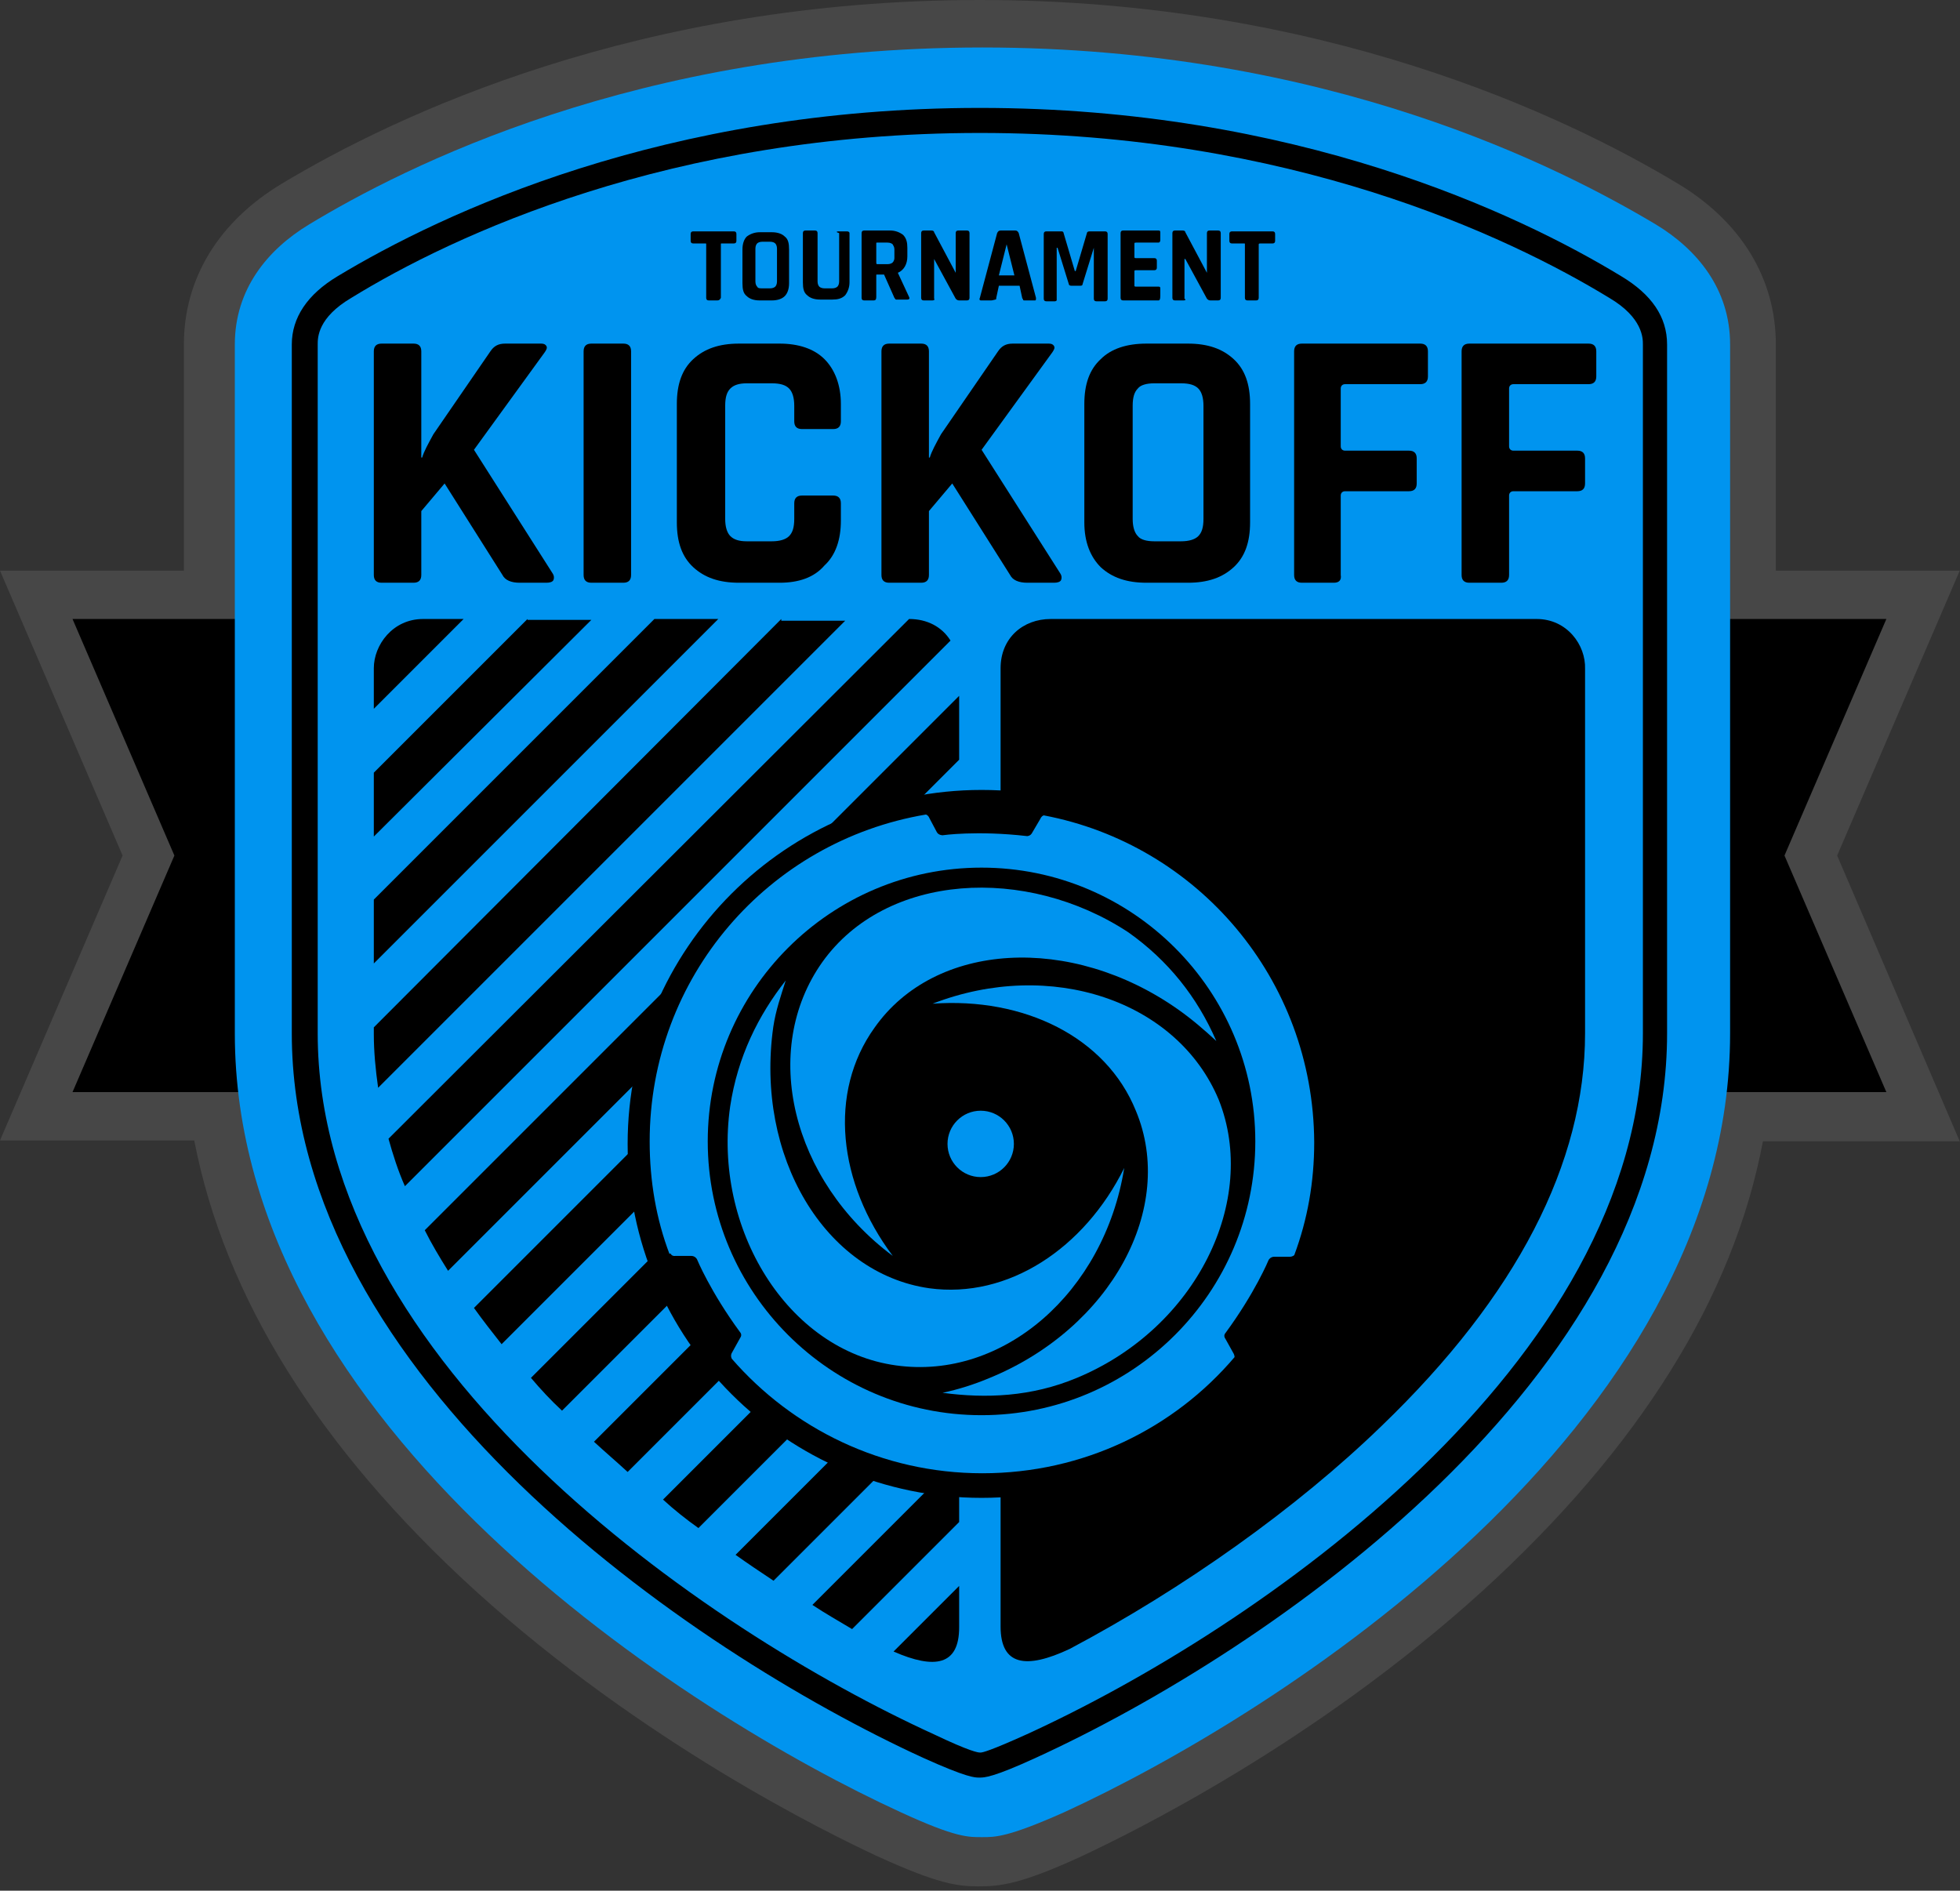
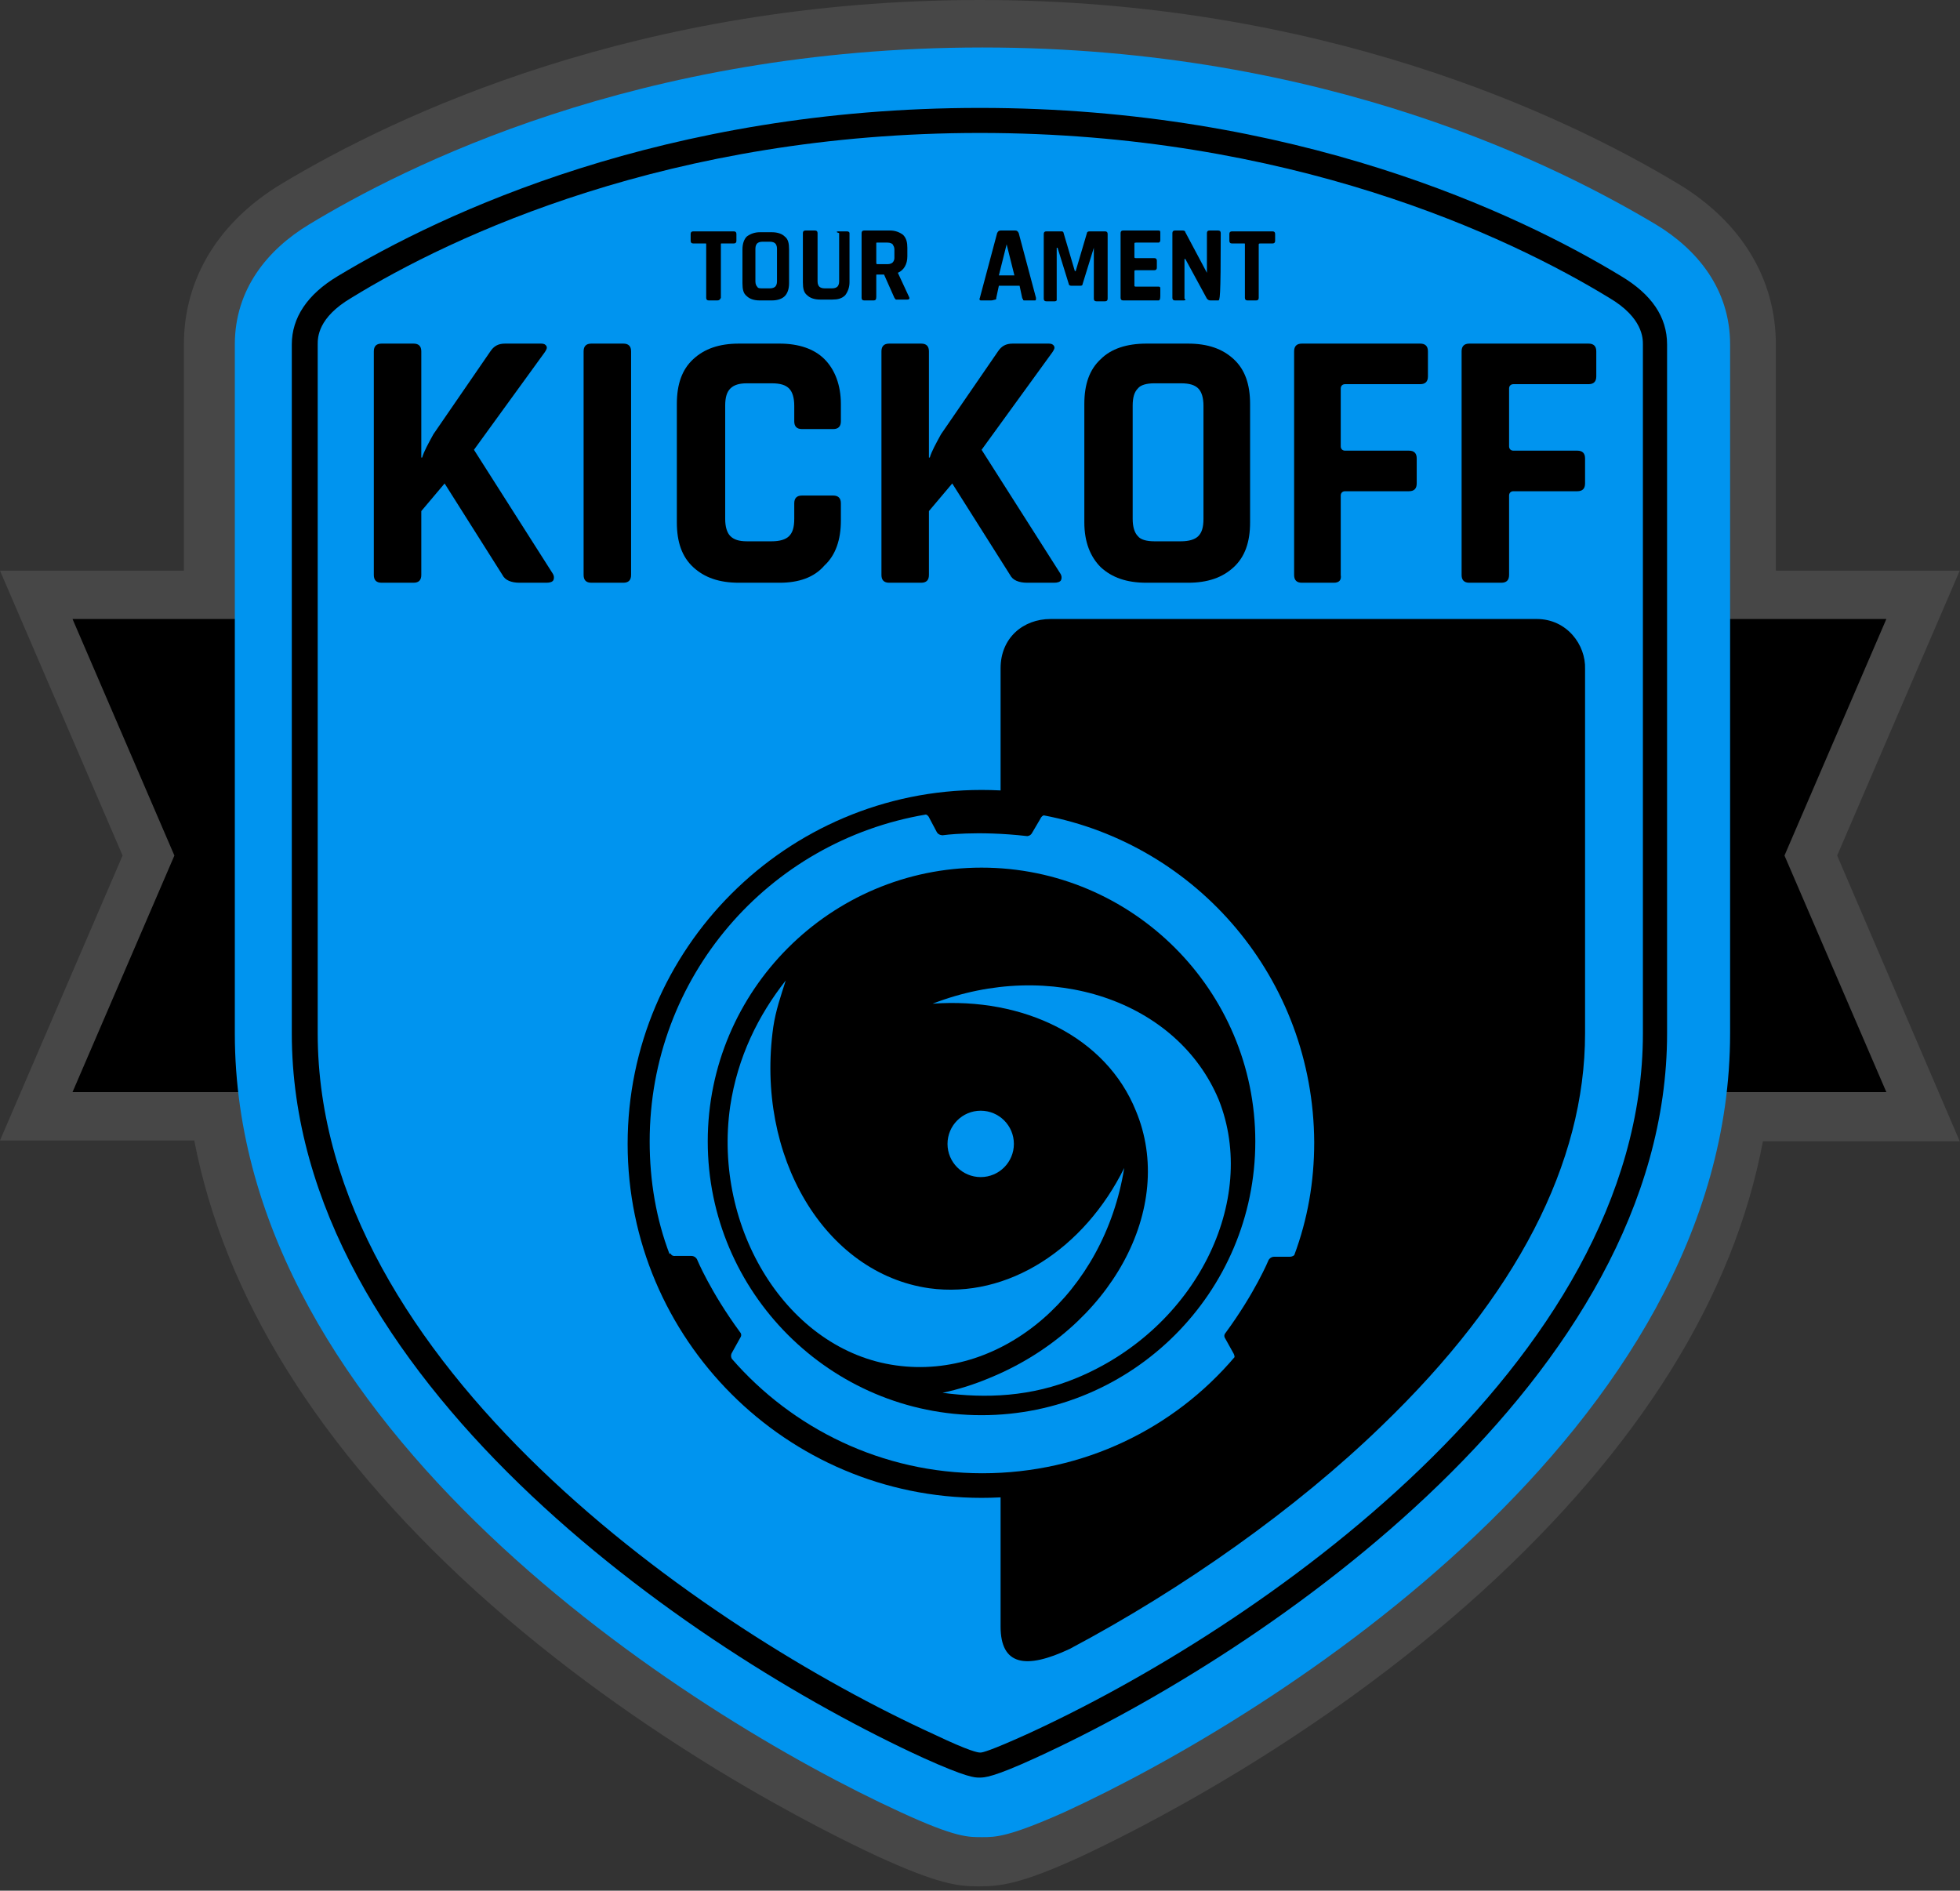
<svg xmlns="http://www.w3.org/2000/svg" width="311px" height="300px" viewBox="0 0 311 300" version="1.1">
  <rect x="0" y="0" width="311" height="300" fill="#333333" stroke="none" />
  <title>tournament</title>
  <desc>Created with Sketch.</desc>
  <defs />
  <g id="Page-1" stroke="none" stroke-width="1" fill="none" fill-rule="evenodd">
    <g id="GLB---CS83-[TAB-3]" transform="translate(-805, -1400)" fill-rule="nonzero">
      <g id="tournament" transform="translate(805, 1400)">
        <path d="M291.507,135.753 L310.959,90.548 L281.781,90.548 L281.781,54.658 C281.781,44.247 276.301,35.205 266.301,29.178 C248.082,18.219 209.589,0 155.479,0 C101.37,0 62.877,18.219 44.658,29.178 C34.658,35.205 29.178,44.247 29.178,54.658 L29.178,90.548 L0,90.548 L19.452,135.753 L0,180.959 L30.822,180.959 C35.616,205.753 50.548,229.726 75.342,252.329 C101.918,276.438 130.959,290.685 139.178,294.521 C148.767,298.904 151.918,299.315 155.205,299.315 C158.63,299.315 161.781,299.041 171.37,294.658 C179.589,290.822 208.63,276.575 235.205,252.466 C260,229.863 275.068,205.89 279.726,181.096 L310.959,181.096 L291.507,135.753 Z" id="Shape" fill-opacity="0.1" fill="#FFFFFF" />
        <polygon id="Shape" fill="#000000" points="299.315 98.219 11.507 98.219 27.671 135.753 11.507 173.288 299.315 173.288 283.151 135.753" />
        <path d="M262.74,35.616 C247.808,26.712 210.822,7.534 155.89,7.534 C101.096,7.534 63.973,26.575 49.041,35.616 C42.466,39.589 37.26,45.89 37.26,54.658 L37.26,163.973 C37.26,226.575 109.452,272.192 142.877,287.534 C151.781,291.644 153.699,291.507 155.89,291.507 C157.945,291.507 160,291.507 168.904,287.534 C202.329,272.192 274.521,226.712 274.521,163.973 L274.521,54.658 C274.521,45.89 269.315,39.589 262.74,35.616 Z" id="Shape" fill="#0094EF" />
        <path d="M155.479,21.096 C204.521,21.096 239.178,37.397 255.342,47.26 C260.685,50.411 260.685,53.699 260.685,54.658 L260.685,163.973 C260.685,216.438 199.178,258.63 162.877,275.205 C157.123,277.808 155.89,278.082 155.616,278.082 L155.479,278.082 C155.205,278.082 153.973,277.945 148.219,275.205 C111.918,258.63 50.411,216.438 50.411,163.973 L50.411,54.658 C50.411,53.562 50.411,50.411 55.753,47.26 C71.781,37.397 106.438,21.096 155.479,21.096 Z M155.479,17.123 C105.479,17.123 70.137,33.836 53.562,43.836 C48.767,46.712 46.301,50.411 46.301,54.658 L46.301,163.973 C46.301,218.493 109.178,261.781 146.438,278.904 C153.425,282.055 154.658,282.055 155.342,282.055 L155.479,282.055 C156.164,282.055 157.534,282.055 164.384,278.904 C201.507,261.918 264.521,218.493 264.521,163.973 L264.521,54.658 C264.521,50.274 262.055,46.712 257.26,43.836 C240.822,33.836 205.479,17.123 155.479,17.123 Z" id="Shape" fill="#000000" />
        <path d="M243.836,98.219 L166.712,98.219 C162.329,98.219 158.767,101.233 158.767,106.027 L158.767,258.082 C158.767,264.247 162.74,264.932 169.726,261.644 C187.808,252.055 205.753,239.315 219.178,226.301 C240.685,205.616 251.507,184.521 251.507,163.973 L251.507,106.164 C251.644,102.329 248.63,98.219 243.836,98.219 Z" id="Shape" fill="#000000" />
-         <path d="M103.836,98.219 L59.315,142.74 L59.315,152.877 L113.973,98.219 L103.836,98.219 Z M83.699,98.219 L59.315,122.603 L59.315,132.74 L93.836,98.356 L83.699,98.356 L83.699,98.219 Z M67.123,98.219 C62.329,98.219 59.315,102.329 59.315,106.027 L59.315,112.466 L73.562,98.219 L67.123,98.219 Z M144.247,98.219 L61.644,180.685 C62.329,183.151 63.151,185.753 64.247,188.219 L150.822,101.644 C149.452,99.452 147.123,98.219 144.247,98.219 Z M89.178,223.836 L152.192,160.822 L152.192,150.685 L84.247,218.63 C85.753,220.411 87.397,222.192 89.178,223.836 Z M123.973,98.219 L59.315,163.014 L59.315,164.11 C59.315,166.849 59.589,169.726 60,172.603 L134.11,98.493 L123.973,98.493 L123.973,98.219 Z M99.589,233.562 L152.055,181.096 L152.055,170.959 L94.247,228.767 C96.027,230.411 97.808,231.918 99.589,233.562 Z M135.205,258.493 L152.192,241.507 L152.192,231.37 L128.904,254.658 C130.959,256.027 133.151,257.26 135.205,258.493 Z M122.74,250.822 L152.192,221.37 L152.192,211.233 L116.712,246.712 C118.63,248.082 120.685,249.452 122.74,250.822 Z M152.192,258.219 L152.192,251.644 L141.781,262.055 C148.356,264.932 152.192,264.247 152.192,258.219 Z M67.397,195.205 C68.493,197.397 69.726,199.452 71.096,201.644 L152.192,120.548 L152.192,110.411 L67.397,195.205 Z M79.589,213.288 L152.192,140.685 L152.192,130.548 L75.205,207.534 C76.575,209.452 78.082,211.37 79.589,213.288 Z M110.822,242.466 L152.192,201.096 L152.192,190.959 L105.205,237.945 C106.986,239.589 108.904,241.096 110.822,242.466 Z" id="Shape" fill="#000000" />
        <g id="Group" transform="translate(98.63, 124.658)">
          <path d="M113.288,56.849 C113.288,87.808 88.082,113.014 57.123,113.014 C26.164,113.014 0.959,87.808 0.959,56.849 C0.959,25.89 26.164,0.685 57.123,0.685 C88.082,0.685 113.288,25.753 113.288,56.849 Z" id="Shape" fill="#000000" />
          <g transform="translate(3.534, 4.534)" fill="#0094EF">
            <path d="M63.452,0.185 C63.057,0.316 62.925,0.711 62.925,0.711 L61.609,2.949 C61.345,3.476 60.819,3.476 60.819,3.476 C52.788,2.554 47.391,3.344 47.391,3.344 C47.391,3.344 46.733,3.344 46.47,2.818 L45.285,0.58 C45.285,0.58 45.153,0.185 44.758,0.053 C19.746,4.266 0.921,25.855 0.921,51.92 C0.921,58.239 1.975,64.295 4.081,69.823 C4.081,69.823 4.081,69.692 4.213,69.692 C4.476,70.218 5.002,70.087 5.002,70.087 L7.504,70.087 C8.162,70.087 8.425,70.613 8.425,70.613 C8.425,70.613 10.531,75.747 15.27,82.198 C15.27,82.198 15.665,82.593 15.27,83.119 L13.954,85.489 C13.954,85.489 13.691,85.884 13.954,86.41 C23.564,97.468 37.781,104.577 53.71,104.577 C69.77,104.577 84.119,97.468 93.729,86.147 C93.729,85.884 93.598,85.621 93.598,85.621 L92.281,83.251 C91.886,82.724 92.281,82.329 92.281,82.329 C97.02,75.879 99.127,70.745 99.127,70.745 C99.127,70.745 99.39,70.218 100.048,70.218 L102.549,70.218 C102.549,70.218 102.944,70.218 103.207,69.955 C105.314,64.295 106.367,58.371 106.367,52.052 C106.235,26.118 87.805,4.792 63.452,0.185 Z M53.578,95.362 C29.619,95.362 10.136,75.879 10.136,51.92 C10.136,27.961 29.619,8.478 53.578,8.478 C77.537,8.478 97.02,27.961 97.02,51.92 C97.02,75.879 77.537,95.362 53.578,95.362 Z" id="Shape" />
            <g transform="translate(13.164, 10.848)" id="Shape">
-               <path d="M23.432,23.037 C33.042,9.347 54.631,8.162 71.613,20.141 C73.851,21.721 75.826,23.432 77.669,25.144 C74.641,18.167 70.034,12.374 63.715,7.899 C47.523,-2.764 25.275,-1.58 15.139,12.638 C5.266,26.592 10.268,47.26 26.328,59.239 C17.64,47.654 16.06,33.305 23.432,23.037 Z" />
              <path d="M64.9,36.202 C71.35,51.604 60.95,70.692 41.731,78.59 C39.229,79.643 36.728,80.433 34.227,80.96 C41.072,81.881 48.313,81.618 55.553,78.59 C74.509,70.692 84.383,50.419 78.064,34.49 C71.482,18.693 51.34,11.979 32.647,19.22 C47.128,18.167 60.16,24.485 64.9,36.202 Z" />
              <path d="M32.121,64.373 C15.534,62.003 4.476,43.442 7.372,22.906 C7.767,20.273 8.557,18.035 9.347,15.534 C5.002,21.063 1.711,27.645 0.527,35.543 C-2.238,54.895 9.61,74.246 26.855,76.616 C43.837,78.985 59.897,65.031 63.057,45.285 C56.738,58.054 44.627,66.084 32.121,64.373 Z" />
            </g>
            <circle id="Oval" cx="53.447" cy="52.315" r="5.266" />
          </g>
        </g>
        <g id="Group" transform="translate(58.904, 53.425)" fill="#000000">
          <path d="M6.712,39.041 L1.644,39.041 C0.822,39.041 0.411,38.63 0.411,37.808 L0.411,2.329 C0.411,1.507 0.822,1.096 1.644,1.096 L6.712,1.096 C7.534,1.096 7.945,1.507 7.945,2.329 L7.945,19.178 L8.082,19.178 C8.356,18.219 9.041,16.986 9.863,15.479 L18.904,2.329 C19.452,1.507 20.137,1.096 21.233,1.096 L26.986,1.096 C27.397,1.096 27.671,1.233 27.808,1.507 C27.945,1.781 27.808,2.055 27.534,2.466 L16.301,17.945 L28.767,37.534 C29.041,37.945 29.041,38.356 28.904,38.63 C28.767,38.904 28.356,39.041 27.808,39.041 L23.562,39.041 C22.192,39.041 21.233,38.63 20.822,37.808 L11.644,23.288 L7.945,27.671 L7.945,37.808 C7.945,38.63 7.534,39.041 6.712,39.041 Z" id="Shape" />
          <path d="M41.233,2.329 L41.233,37.808 C41.233,38.63 40.822,39.041 40,39.041 L34.932,39.041 C34.11,39.041 33.699,38.63 33.699,37.808 L33.699,2.329 C33.699,1.507 34.11,1.096 34.932,1.096 L40,1.096 C40.822,1.096 41.233,1.507 41.233,2.329 Z" id="Shape" />
          <path d="M64.795,39.041 L58.356,39.041 C55.205,39.041 52.877,38.219 51.096,36.575 C49.315,34.932 48.493,32.603 48.493,29.452 L48.493,10.685 C48.493,7.534 49.315,5.205 51.096,3.562 C52.877,1.918 55.205,1.096 58.356,1.096 L64.795,1.096 C67.808,1.096 70.274,1.918 71.918,3.562 C73.562,5.205 74.521,7.671 74.521,10.685 L74.521,13.425 C74.521,14.247 74.11,14.658 73.288,14.658 L68.356,14.658 C67.534,14.658 67.123,14.247 67.123,13.425 L67.123,10.959 C67.123,9.726 66.849,8.767 66.301,8.219 C65.753,7.671 64.932,7.397 63.562,7.397 L59.589,7.397 C58.356,7.397 57.534,7.671 56.986,8.219 C56.438,8.767 56.164,9.589 56.164,10.959 L56.164,28.904 C56.164,30.137 56.438,31.096 56.986,31.644 C57.534,32.192 58.356,32.466 59.589,32.466 L63.562,32.466 C64.795,32.466 65.753,32.192 66.301,31.644 C66.849,31.096 67.123,30.274 67.123,28.904 L67.123,26.438 C67.123,25.616 67.534,25.205 68.356,25.205 L73.288,25.205 C74.11,25.205 74.521,25.616 74.521,26.438 L74.521,29.178 C74.521,32.192 73.699,34.658 71.918,36.301 C70.274,38.219 67.808,39.041 64.795,39.041 Z" id="Shape" />
          <path d="M87.26,39.041 L82.192,39.041 C81.37,39.041 80.959,38.63 80.959,37.808 L80.959,2.329 C80.959,1.507 81.37,1.096 82.192,1.096 L87.26,1.096 C88.082,1.096 88.493,1.507 88.493,2.329 L88.493,19.178 L88.63,19.178 C88.904,18.219 89.589,16.986 90.411,15.479 L99.452,2.329 C100,1.507 100.685,1.096 101.781,1.096 L107.534,1.096 C107.945,1.096 108.219,1.233 108.356,1.507 C108.493,1.781 108.356,2.055 108.082,2.466 L96.849,17.945 L109.315,37.534 C109.589,37.945 109.589,38.356 109.452,38.63 C109.315,38.904 108.904,39.041 108.356,39.041 L104.11,39.041 C102.74,39.041 101.781,38.63 101.37,37.808 L92.192,23.288 L88.493,27.671 L88.493,37.808 C88.493,38.63 88.082,39.041 87.26,39.041 Z" id="Shape" />
          <path d="M129.589,39.041 L123.014,39.041 C119.863,39.041 117.534,38.219 115.753,36.575 C114.11,34.932 113.151,32.603 113.151,29.452 L113.151,10.685 C113.151,7.534 113.973,5.205 115.753,3.562 C117.397,1.918 119.863,1.096 123.014,1.096 L129.589,1.096 C132.74,1.096 135.068,1.918 136.849,3.562 C138.63,5.205 139.452,7.534 139.452,10.685 L139.452,29.452 C139.452,32.603 138.63,34.932 136.849,36.575 C135.068,38.219 132.74,39.041 129.589,39.041 Z M124.247,32.466 L128.493,32.466 C129.726,32.466 130.685,32.192 131.233,31.644 C131.781,31.096 132.055,30.274 132.055,28.904 L132.055,10.959 C132.055,9.726 131.781,8.767 131.233,8.219 C130.685,7.671 129.863,7.397 128.493,7.397 L124.247,7.397 C123.014,7.397 122.055,7.671 121.644,8.219 C121.096,8.767 120.822,9.589 120.822,10.959 L120.822,28.904 C120.822,30.137 121.096,31.096 121.644,31.644 C122.055,32.192 123.014,32.466 124.247,32.466 Z" id="Shape" />
          <path d="M152.74,39.041 L147.671,39.041 C146.849,39.041 146.438,38.63 146.438,37.808 L146.438,2.329 C146.438,1.507 146.849,1.096 147.671,1.096 L166.438,1.096 C167.26,1.096 167.671,1.507 167.671,2.329 L167.671,6.301 C167.671,7.123 167.26,7.534 166.438,7.534 L154.521,7.534 C154.11,7.534 153.836,7.808 153.836,8.219 L153.836,17.397 C153.836,17.808 154.11,18.082 154.521,18.082 L164.658,18.082 C165.479,18.082 165.89,18.493 165.89,19.315 L165.89,23.288 C165.89,24.11 165.479,24.521 164.658,24.521 L154.521,24.521 C154.11,24.521 153.836,24.795 153.836,25.205 L153.836,37.808 C153.973,38.63 153.562,39.041 152.74,39.041 Z" id="Shape" />
          <path d="M179.315,39.041 L174.247,39.041 C173.425,39.041 173.014,38.63 173.014,37.808 L173.014,2.329 C173.014,1.507 173.425,1.096 174.247,1.096 L193.151,1.096 C193.973,1.096 194.384,1.507 194.384,2.329 L194.384,6.301 C194.384,7.123 193.973,7.534 193.151,7.534 L181.233,7.534 C180.822,7.534 180.548,7.808 180.548,8.219 L180.548,17.397 C180.548,17.808 180.822,18.082 181.233,18.082 L191.37,18.082 C192.192,18.082 192.603,18.493 192.603,19.315 L192.603,23.288 C192.603,24.11 192.192,24.521 191.37,24.521 L181.233,24.521 C180.822,24.521 180.548,24.795 180.548,25.205 L180.548,37.808 C180.548,38.63 180.137,39.041 179.315,39.041 Z" id="Shape" />
        </g>
        <g id="Group" transform="translate(109.589, 35.616)" fill="#000000">
          <path d="M4.247,12.055 L2.877,12.055 C2.603,12.055 2.466,11.918 2.466,11.644 L2.466,3.151 C2.466,3.014 2.466,3.014 2.329,3.014 L0.411,3.014 C0.137,3.014 0,2.877 0,2.603 L0,1.507 C0,1.233 0.137,1.096 0.411,1.096 L6.849,1.096 C7.123,1.096 7.26,1.233 7.26,1.507 L7.26,2.603 C7.26,2.877 7.123,3.014 6.849,3.014 L4.932,3.014 C4.795,3.014 4.795,3.014 4.795,3.151 L4.795,11.644 C4.658,11.918 4.521,12.055 4.247,12.055 Z" id="Shape" />
          <path d="M12.877,12.055 L10.959,12.055 C10,12.055 9.315,11.781 8.904,11.37 C8.356,10.959 8.219,10.274 8.219,9.315 L8.219,3.973 C8.219,3.014 8.493,2.329 8.904,1.918 C9.452,1.507 10.137,1.233 10.959,1.233 L12.877,1.233 C13.836,1.233 14.521,1.507 14.932,1.918 C15.479,2.329 15.616,3.014 15.616,3.973 L15.616,9.315 C15.616,10.274 15.342,10.959 14.932,11.37 C14.521,11.781 13.836,12.055 12.877,12.055 Z M11.37,10.137 L12.603,10.137 C13.014,10.137 13.288,10 13.425,9.863 C13.562,9.726 13.699,9.452 13.699,9.041 L13.699,3.836 C13.699,3.425 13.562,3.151 13.425,3.014 C13.288,2.877 13.014,2.74 12.603,2.74 L11.37,2.74 C10.959,2.74 10.685,2.877 10.548,3.014 C10.411,3.151 10.274,3.425 10.274,3.836 L10.274,9.041 C10.274,9.452 10.411,9.726 10.548,9.863 C10.685,10.137 10.959,10.137 11.37,10.137 Z" id="Shape" />
          <path d="M23.425,1.096 L24.795,1.096 C25.068,1.096 25.205,1.233 25.205,1.37 L25.205,9.178 C25.205,10 24.932,10.685 24.521,11.233 C23.973,11.781 23.288,11.918 22.466,11.918 L20.548,11.918 C19.589,11.918 18.904,11.644 18.493,11.233 C17.945,10.822 17.808,10.137 17.808,9.178 L17.808,1.37 C17.808,1.096 17.945,0.959 18.219,0.959 L19.726,0.959 C20,0.959 20.137,1.096 20.137,1.37 L20.137,9.041 C20.137,9.452 20.274,9.726 20.411,9.863 C20.548,10 20.822,10.137 21.233,10.137 L22.466,10.137 C22.877,10.137 23.151,10 23.288,9.863 C23.425,9.726 23.562,9.452 23.562,9.041 L23.562,1.37 C23.014,1.233 23.151,1.096 23.425,1.096 Z" id="Shape" />
          <path d="M29.041,12.055 L27.534,12.055 C27.26,12.055 27.123,11.918 27.123,11.644 L27.123,1.37 C27.123,1.096 27.26,0.959 27.534,0.959 L31.644,0.959 C32.466,0.959 33.151,1.233 33.699,1.644 C34.247,2.192 34.384,2.877 34.384,3.699 L34.384,5.068 C34.384,6.301 33.836,7.26 32.877,7.671 L34.658,11.507 C34.795,11.781 34.658,11.918 34.384,11.918 L33.014,11.918 C32.877,11.918 32.603,11.918 32.603,11.918 C32.466,11.918 32.466,11.781 32.329,11.644 L30.685,7.945 L29.589,7.945 C29.452,7.945 29.452,7.945 29.452,8.082 L29.452,11.507 C29.452,11.918 29.315,12.055 29.041,12.055 Z M29.589,6.301 L31.233,6.301 C31.644,6.301 31.918,6.164 32.055,6.027 C32.192,5.89 32.329,5.616 32.329,5.342 L32.329,3.973 C32.329,3.562 32.192,3.425 32.055,3.151 C31.918,3.014 31.644,2.877 31.233,2.877 L29.589,2.877 C29.452,2.877 29.452,2.877 29.452,3.014 L29.452,5.89 C29.452,6.164 29.452,6.301 29.589,6.301 Z" id="Shape" />
-           <path d="M38.356,12.055 L36.986,12.055 C36.712,12.055 36.575,11.918 36.575,11.644 L36.575,1.37 C36.575,1.096 36.712,0.959 36.986,0.959 L38.219,0.959 C38.493,0.959 38.63,1.096 38.63,1.233 L42.055,7.671 L42.055,1.37 C42.055,1.096 42.192,0.959 42.466,0.959 L43.836,0.959 C44.11,0.959 44.247,1.096 44.247,1.37 L44.247,11.644 C44.247,11.918 44.11,12.055 43.836,12.055 L42.603,12.055 C42.329,12.055 42.192,11.918 42.055,11.781 L38.63,5.479 L38.63,11.781 C38.767,11.918 38.63,12.055 38.356,12.055 Z" id="Shape" />
          <path d="M47.671,12.055 L46.027,12.055 C45.89,12.055 45.753,11.918 45.89,11.644 L48.63,1.37 C48.767,1.096 48.904,0.959 49.178,0.959 L51.507,0.959 C51.781,0.959 51.918,1.096 52.055,1.37 L54.795,11.644 C54.795,11.918 54.795,12.055 54.658,12.055 L53.014,12.055 C52.877,12.055 52.74,12.055 52.74,11.918 C52.74,11.781 52.603,11.781 52.603,11.644 L52.192,9.726 L48.904,9.726 L48.493,11.644 C48.493,11.781 48.493,11.918 48.356,11.918 C47.808,12.055 47.808,12.055 47.671,12.055 Z M50.137,3.151 L48.904,8.082 L51.37,8.082 L50.137,3.151 Z" id="Shape" />
          <path d="M63.288,1.096 L65.753,1.096 C66.027,1.096 66.164,1.233 66.164,1.507 L66.164,11.781 C66.164,12.055 66.027,12.192 65.753,12.192 L64.384,12.192 C64.11,12.192 63.973,12.055 63.973,11.781 L63.973,3.699 L62.192,9.452 C62.192,9.726 61.918,9.726 61.781,9.726 L60.411,9.726 C60.137,9.726 60,9.589 60,9.452 L58.219,3.699 L58.082,3.699 L58.082,11.781 C58.082,11.918 58.082,12.055 58.082,12.055 C58.082,12.055 57.945,12.192 57.808,12.192 L56.438,12.192 C56.164,12.192 56.027,12.055 56.027,11.781 L56.027,1.507 C56.027,1.233 56.164,1.096 56.438,1.096 L58.904,1.096 C59.041,1.096 59.178,1.233 59.178,1.37 L60.959,7.397 L61.096,7.397 L62.877,1.37 C62.877,1.233 63.014,1.096 63.288,1.096 Z" id="Shape" />
          <path d="M74.247,12.055 L68.63,12.055 C68.356,12.055 68.219,11.918 68.219,11.644 L68.219,1.37 C68.219,1.096 68.356,0.959 68.63,0.959 L74.247,0.959 C74.521,0.959 74.521,1.096 74.521,1.37 L74.521,2.466 C74.521,2.74 74.384,2.877 74.247,2.877 L70.685,2.877 C70.548,2.877 70.411,2.877 70.411,3.014 L70.411,5.205 C70.411,5.342 70.548,5.342 70.685,5.342 L73.562,5.342 C73.836,5.342 73.973,5.479 73.973,5.753 L73.973,6.849 C73.973,7.123 73.836,7.26 73.562,7.26 L70.685,7.26 C70.548,7.26 70.411,7.26 70.411,7.397 L70.411,9.726 C70.411,9.863 70.548,9.863 70.685,9.863 L74.247,9.863 C74.521,9.863 74.521,10 74.521,10.274 L74.521,11.37 C74.521,11.918 74.384,12.055 74.247,12.055 Z" id="Shape" />
-           <path d="M78.219,12.055 L76.849,12.055 C76.575,12.055 76.438,11.918 76.438,11.644 L76.438,1.37 C76.438,1.096 76.575,0.959 76.849,0.959 L78.082,0.959 C78.356,0.959 78.493,1.096 78.493,1.233 L81.918,7.671 L81.918,1.37 C81.918,1.096 82.055,0.959 82.329,0.959 L83.699,0.959 C83.973,0.959 84.11,1.096 84.11,1.37 L84.11,11.644 C84.11,11.918 83.973,12.055 83.699,12.055 L82.466,12.055 C82.192,12.055 82.055,11.918 81.918,11.781 L78.493,5.479 L78.356,5.479 L78.356,11.781 C78.63,11.918 78.493,12.055 78.219,12.055 Z" id="Shape" />
+           <path d="M78.219,12.055 L76.849,12.055 C76.575,12.055 76.438,11.918 76.438,11.644 L76.438,1.37 C76.438,1.096 76.575,0.959 76.849,0.959 L78.082,0.959 C78.356,0.959 78.493,1.096 78.493,1.233 L81.918,7.671 L81.918,1.37 C81.918,1.096 82.055,0.959 82.329,0.959 L83.699,0.959 C83.973,0.959 84.11,1.096 84.11,1.37 C84.11,11.918 83.973,12.055 83.699,12.055 L82.466,12.055 C82.192,12.055 82.055,11.918 81.918,11.781 L78.493,5.479 L78.356,5.479 L78.356,11.781 C78.63,11.918 78.493,12.055 78.219,12.055 Z" id="Shape" />
          <path d="M89.726,12.055 L88.356,12.055 C88.082,12.055 87.945,11.918 87.945,11.644 L87.945,3.151 C87.945,3.014 87.945,3.014 87.808,3.014 L85.89,3.014 C85.616,3.014 85.479,2.877 85.479,2.603 L85.479,1.507 C85.479,1.233 85.616,1.096 85.89,1.096 L92.329,1.096 C92.603,1.096 92.74,1.233 92.74,1.507 L92.74,2.603 C92.74,2.877 92.603,3.014 92.329,3.014 L90.411,3.014 C90.274,3.014 90.137,3.014 90.137,3.151 L90.137,11.644 C90.137,11.918 90,12.055 89.726,12.055 Z" id="Shape" />
        </g>
      </g>
    </g>
  </g>
</svg>